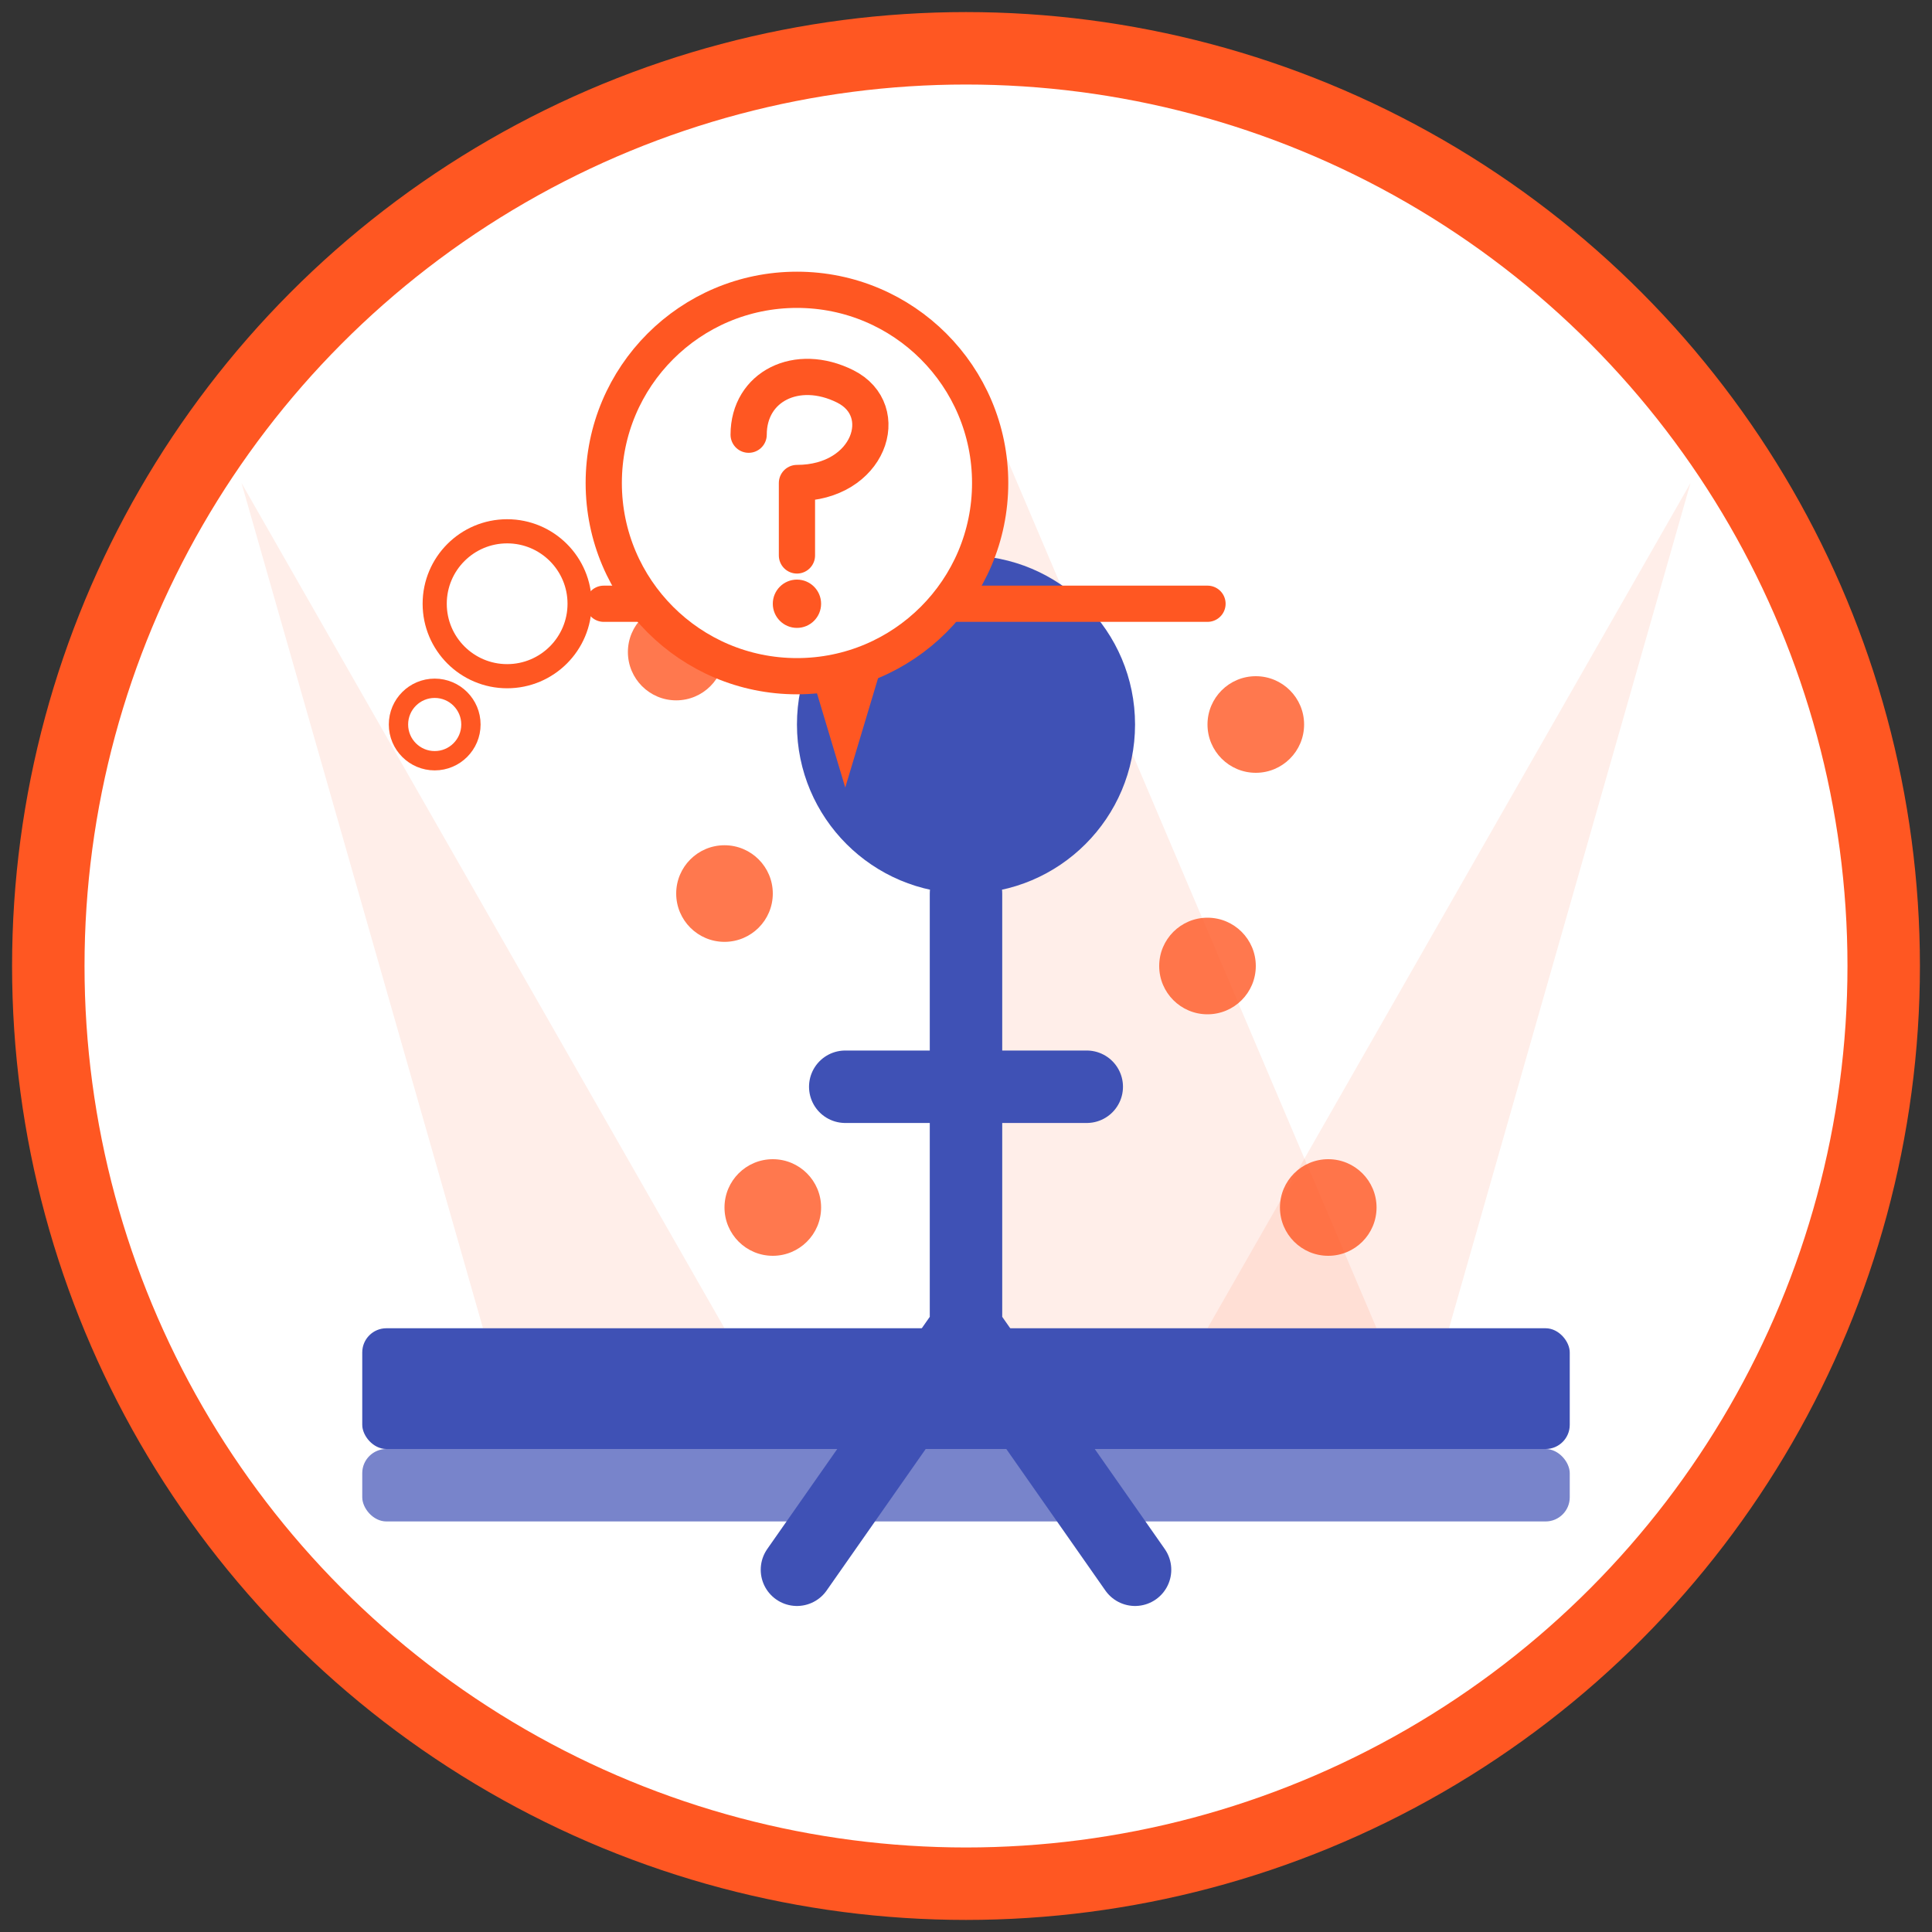
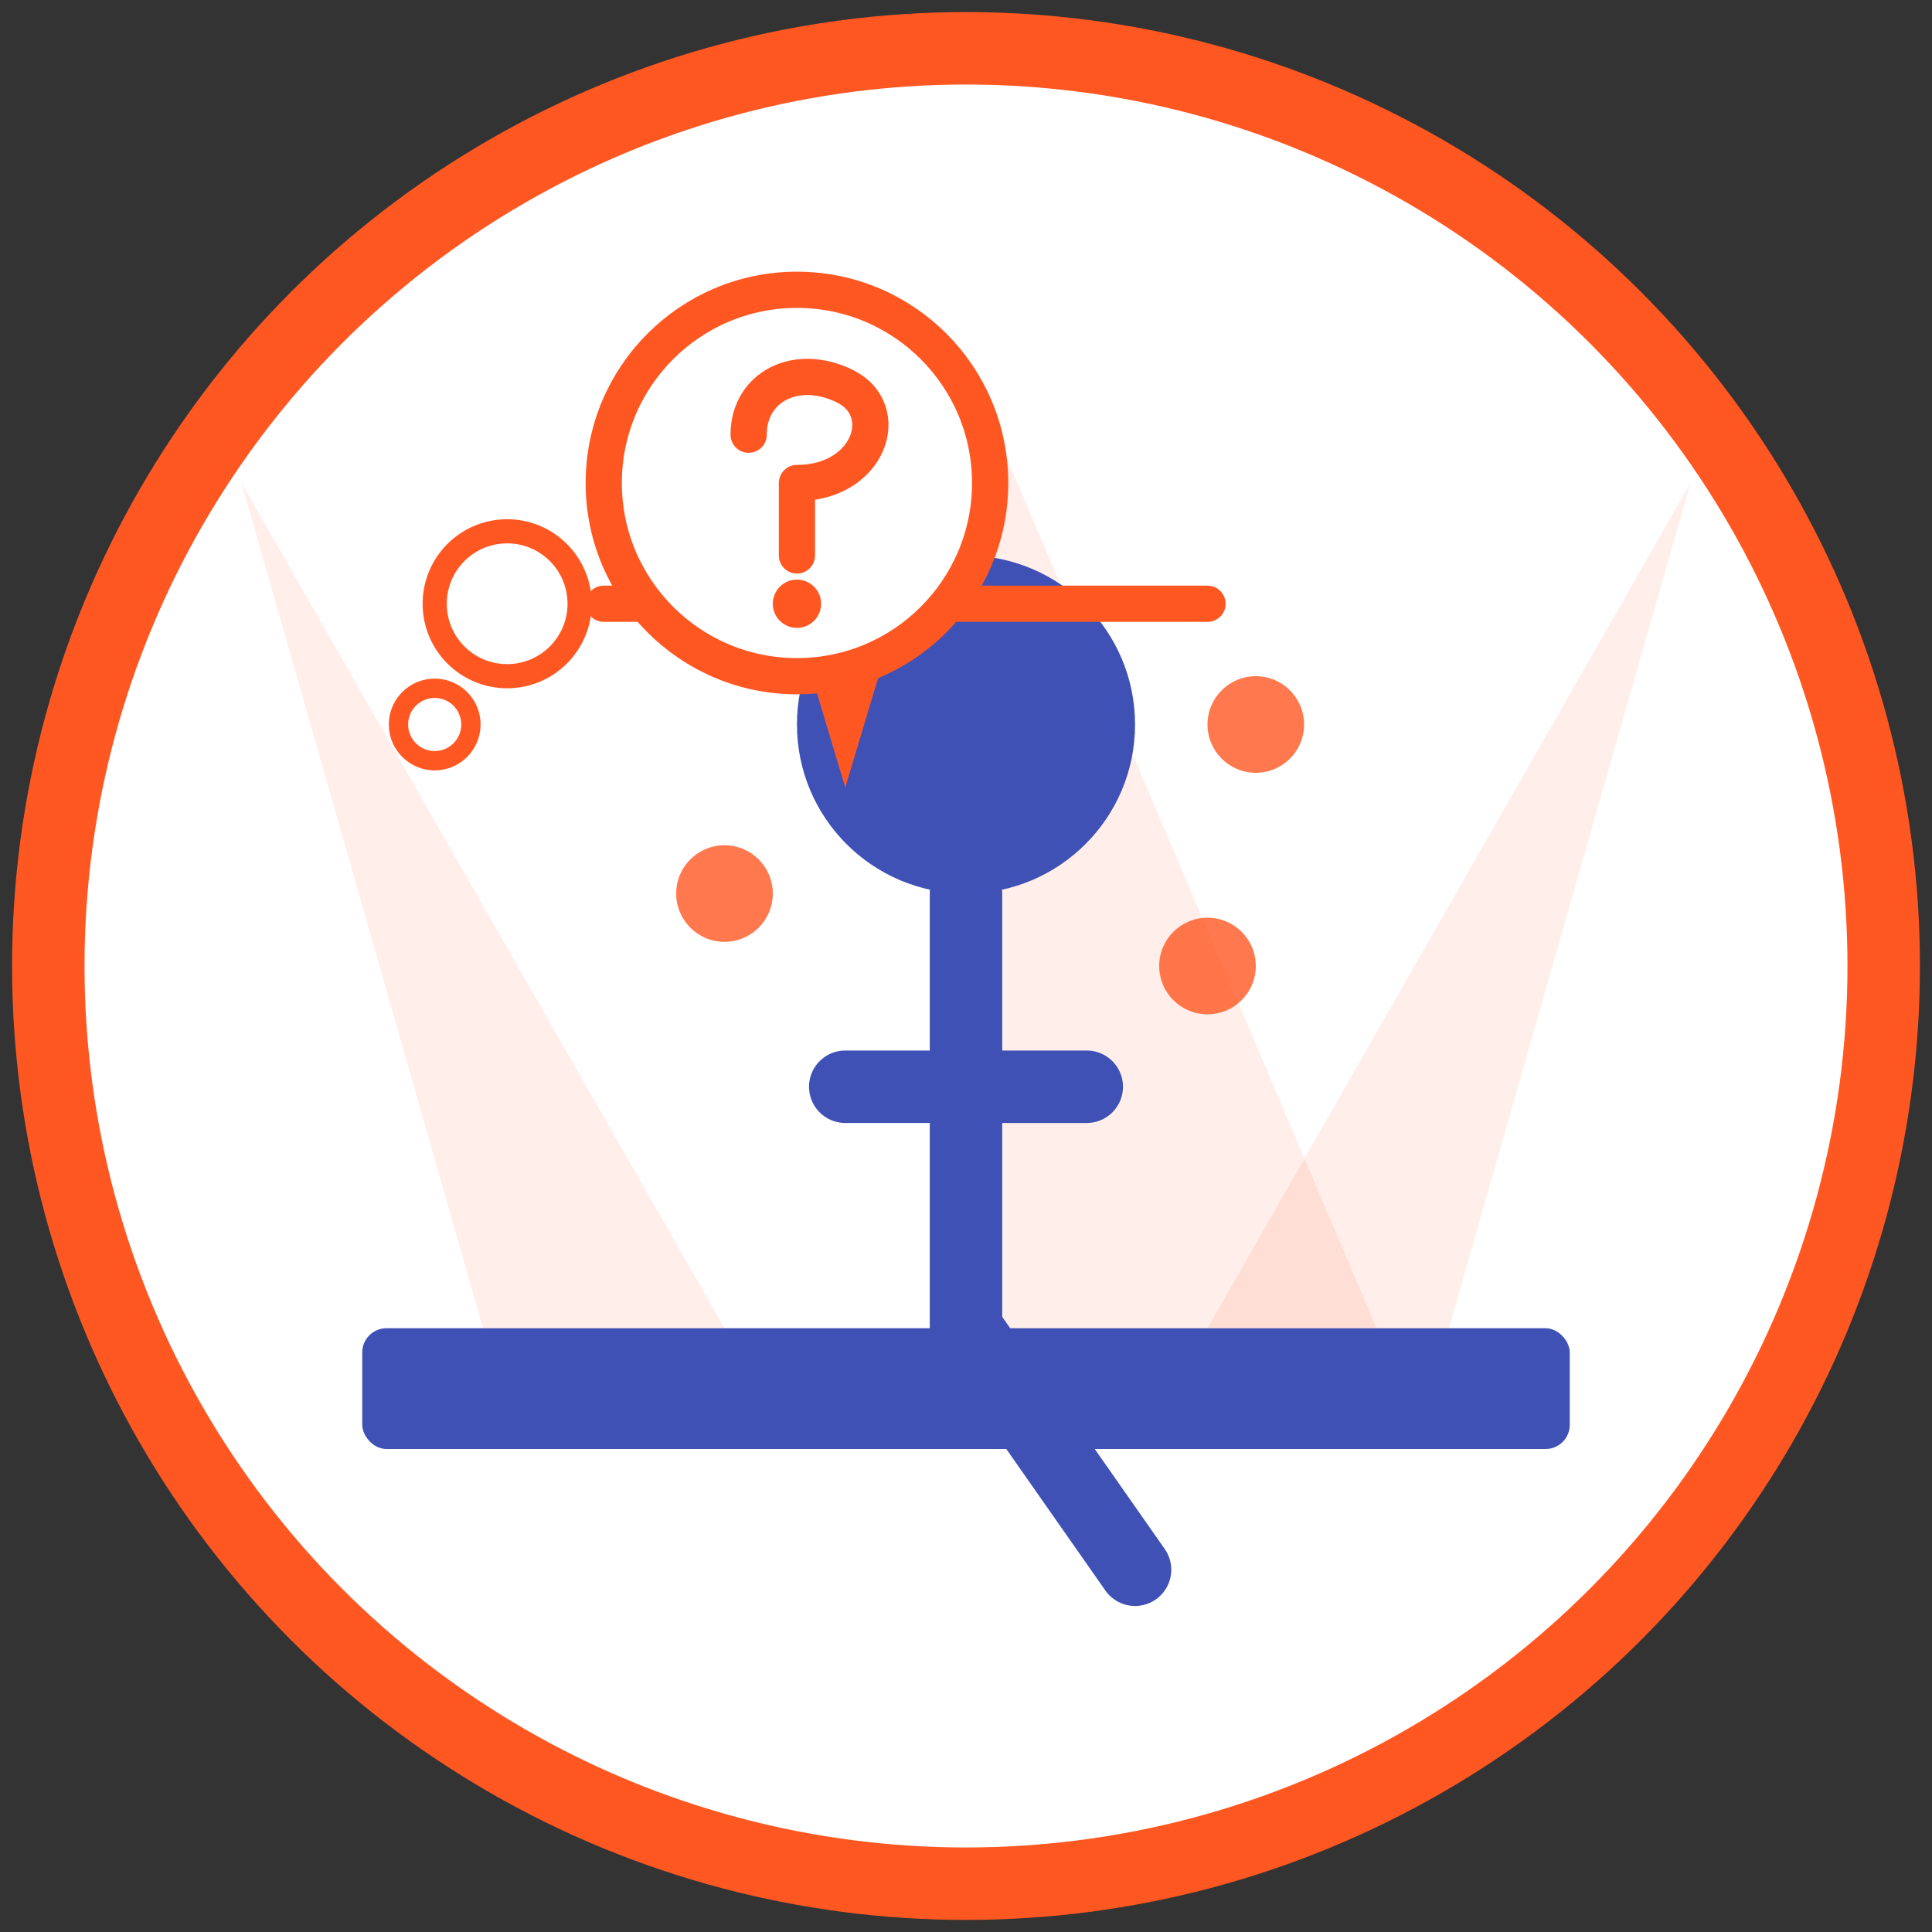
<svg xmlns="http://www.w3.org/2000/svg" width="80" height="80" viewBox="0 0 80 80">
  <rect x="0" y="0" width="80" height="80" fill="#333333" stroke="none" />
  <circle cx="40" cy="40" r="38" fill="#ffffff" stroke="#ff5722" stroke-width="3" />
  <rect x="15" y="55" width="50" height="5" rx="1" fill="#3f51b5" />
-   <rect x="15" y="60" width="50" height="3" rx="1" fill="#3f51b5" opacity="0.7" />
  <path d="M20 55L10 20L30 55Z" fill="#ff5722" opacity="0.1" />
  <path d="M40 55L40 15L57 55Z" fill="#ff5722" opacity="0.1" />
  <path d="M60 55L70 20L50 55Z" fill="#ff5722" opacity="0.1" />
  <g transform="translate(40, 45)">
    <circle cx="0" cy="-15" r="7" fill="#3f51b5" />
-     <path d="M0 -8L0 10L-7 20M0 10L7 20M-5 0L5 0" fill="none" stroke="#3f51b5" stroke-width="3" stroke-linecap="round" stroke-linejoin="round" />
+     <path d="M0 -8L0 10M0 10L7 20M-5 0L5 0" fill="none" stroke="#3f51b5" stroke-width="3" stroke-linecap="round" stroke-linejoin="round" />
    <g fill="#ff5722">
-       <circle cx="-12" cy="-18" r="2" opacity="0.8" />
      <circle cx="12" cy="-15" r="2" opacity="0.8" />
      <circle cx="-10" cy="-8" r="2" opacity="0.8" />
      <circle cx="10" cy="-5" r="2" opacity="0.8" />
-       <circle cx="-8" cy="5" r="2" opacity="0.8" />
-       <circle cx="15" cy="5" r="2" opacity="0.8" />
    </g>
    <path d="M-15 -20L-10 -20L-8 -25L-5 -15L-2 -25L0 -20L10 -20" fill="none" stroke="#ff5722" stroke-width="1.5" stroke-linecap="round" />
  </g>
  <g transform="translate(33, 20)">
    <circle cx="0" cy="0" r="8" fill="#ffffff" stroke="#ff5722" stroke-width="1.5" />
    <circle cx="-12" cy="5" r="3" fill="#ffffff" stroke="#ff5722" stroke-width="1" />
    <circle cx="-15" cy="10" r="1.5" fill="#ffffff" stroke="#ff5722" stroke-width="0.8" />
    <path d="M-2 -2C-2 -4 0 -5 2 -4C4 -3 3 0 0 0C0 0 0 3 0 3" stroke="#ff5722" stroke-width="1.5" fill="none" stroke-linecap="round" stroke-linejoin="round" />
    <circle cx="0" cy="5" r="1" fill="#ff5722" />
  </g>
</svg>